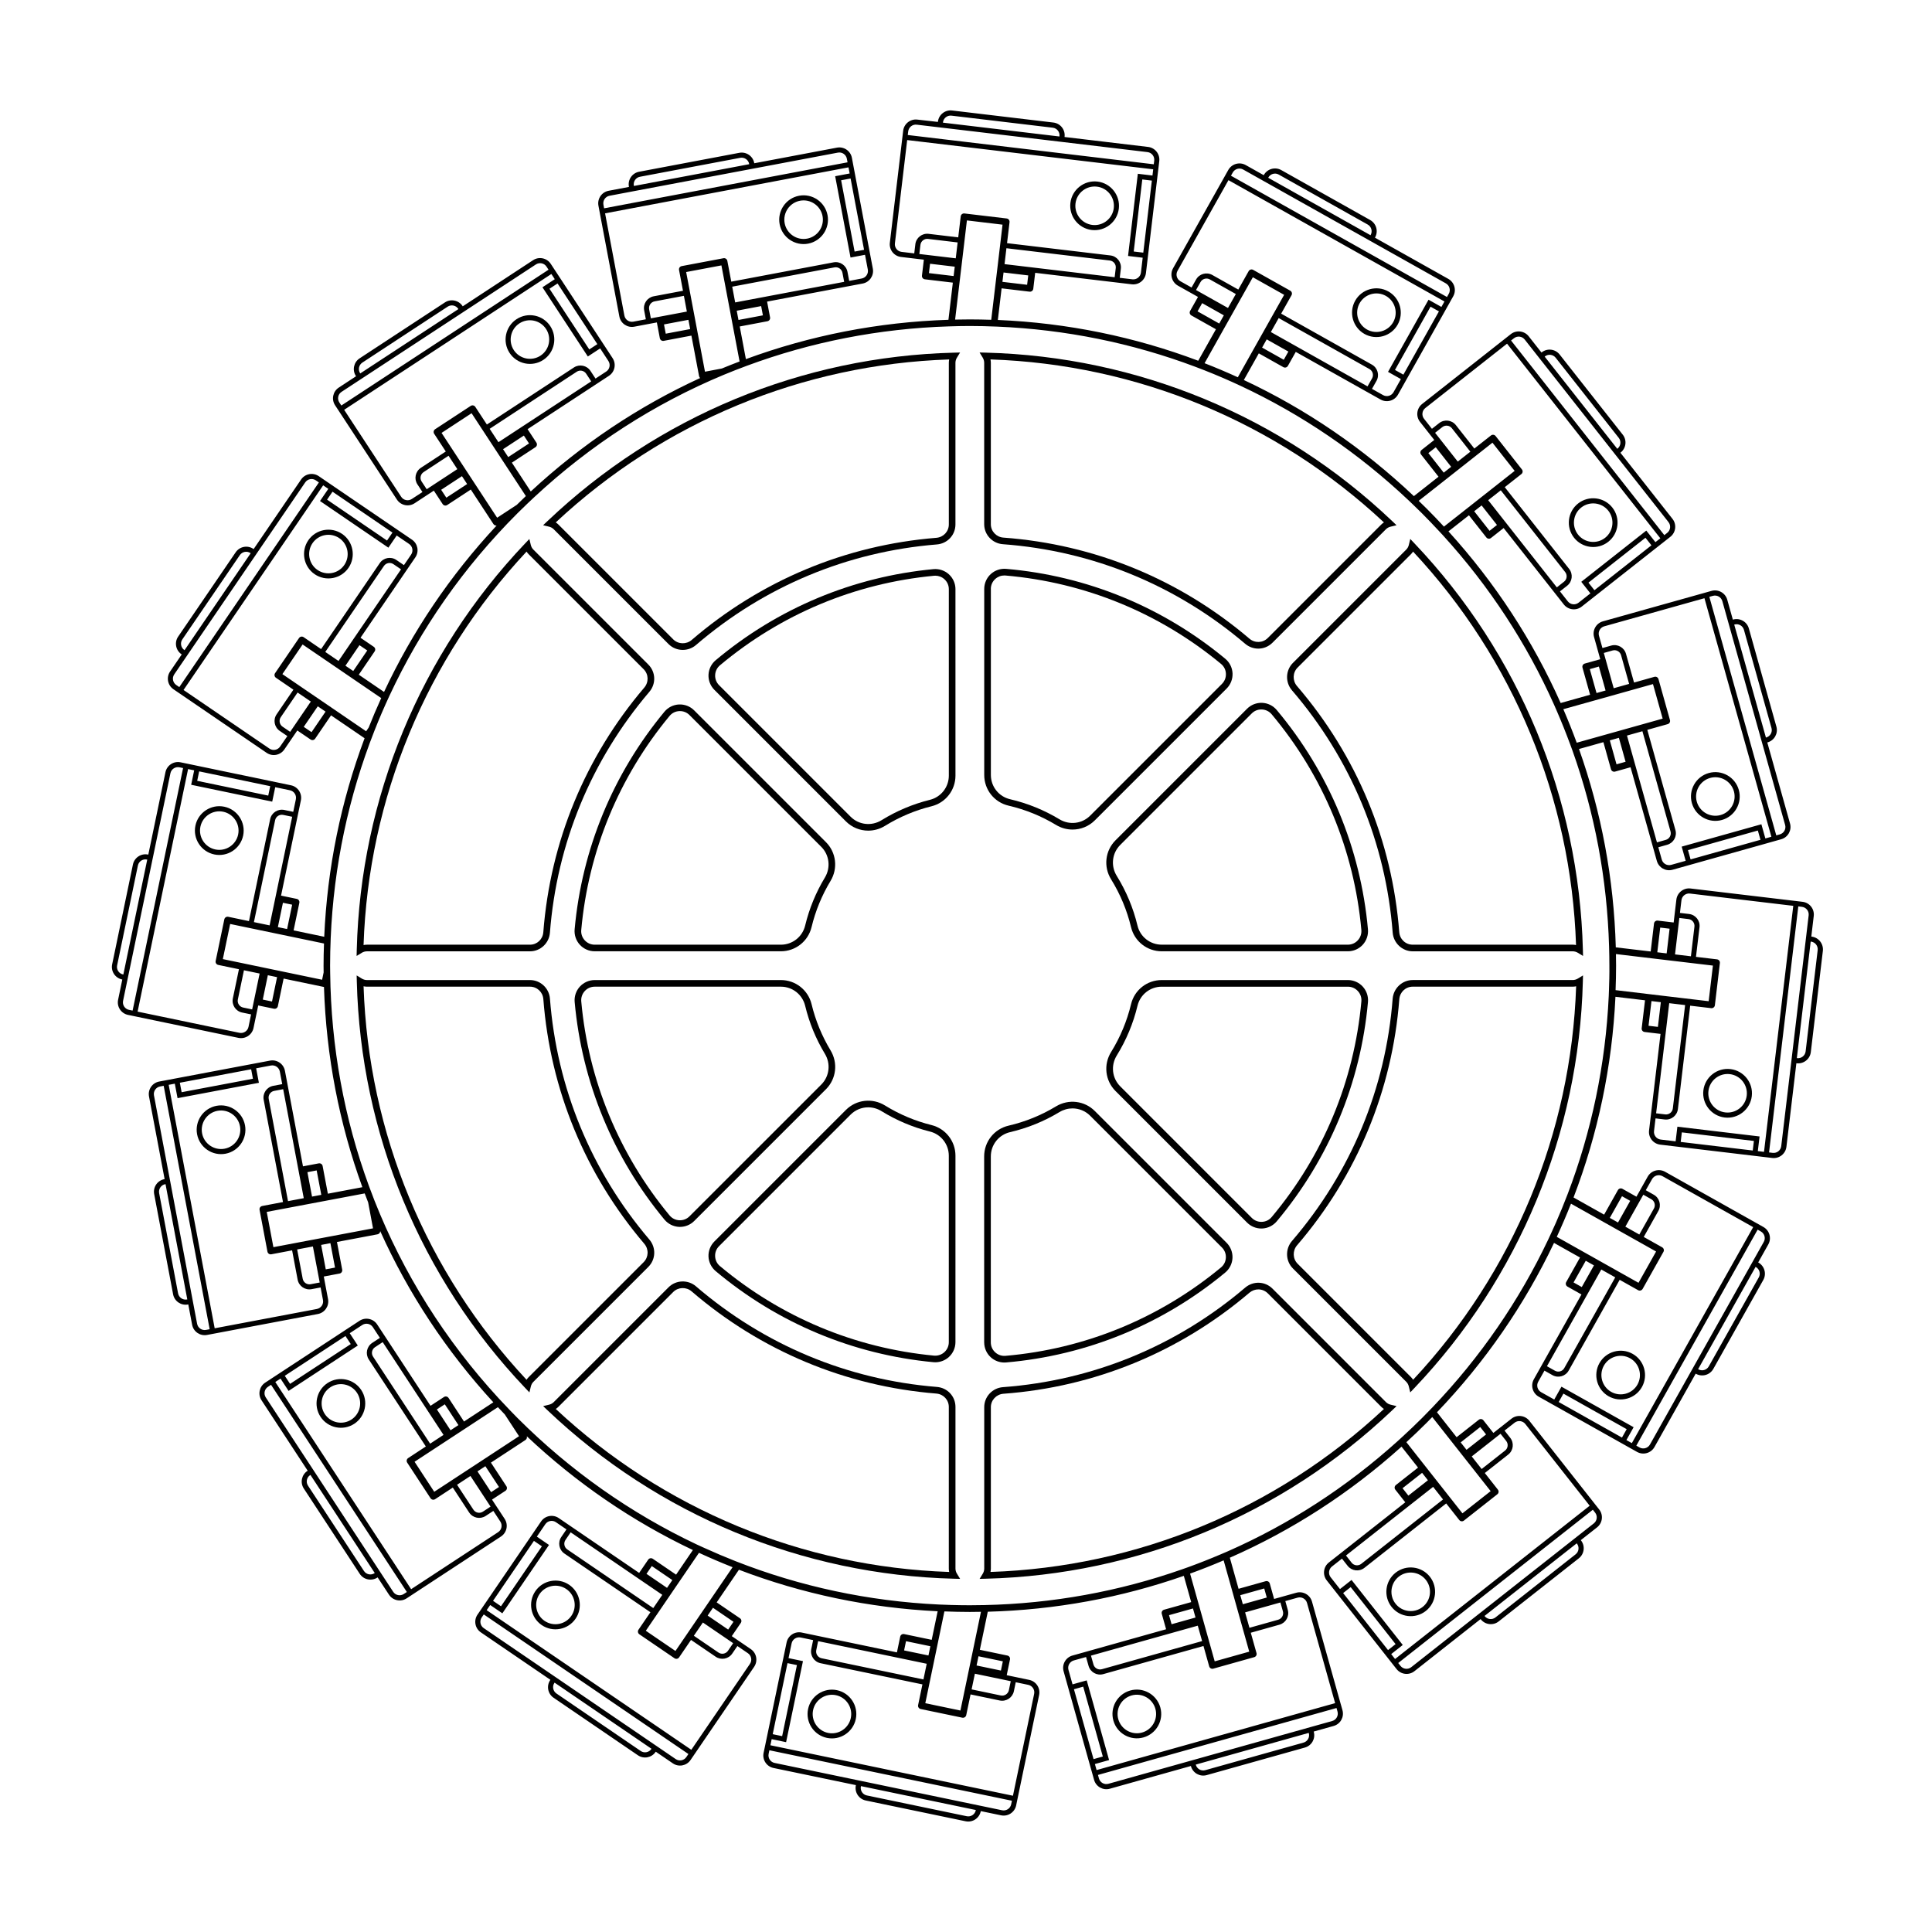
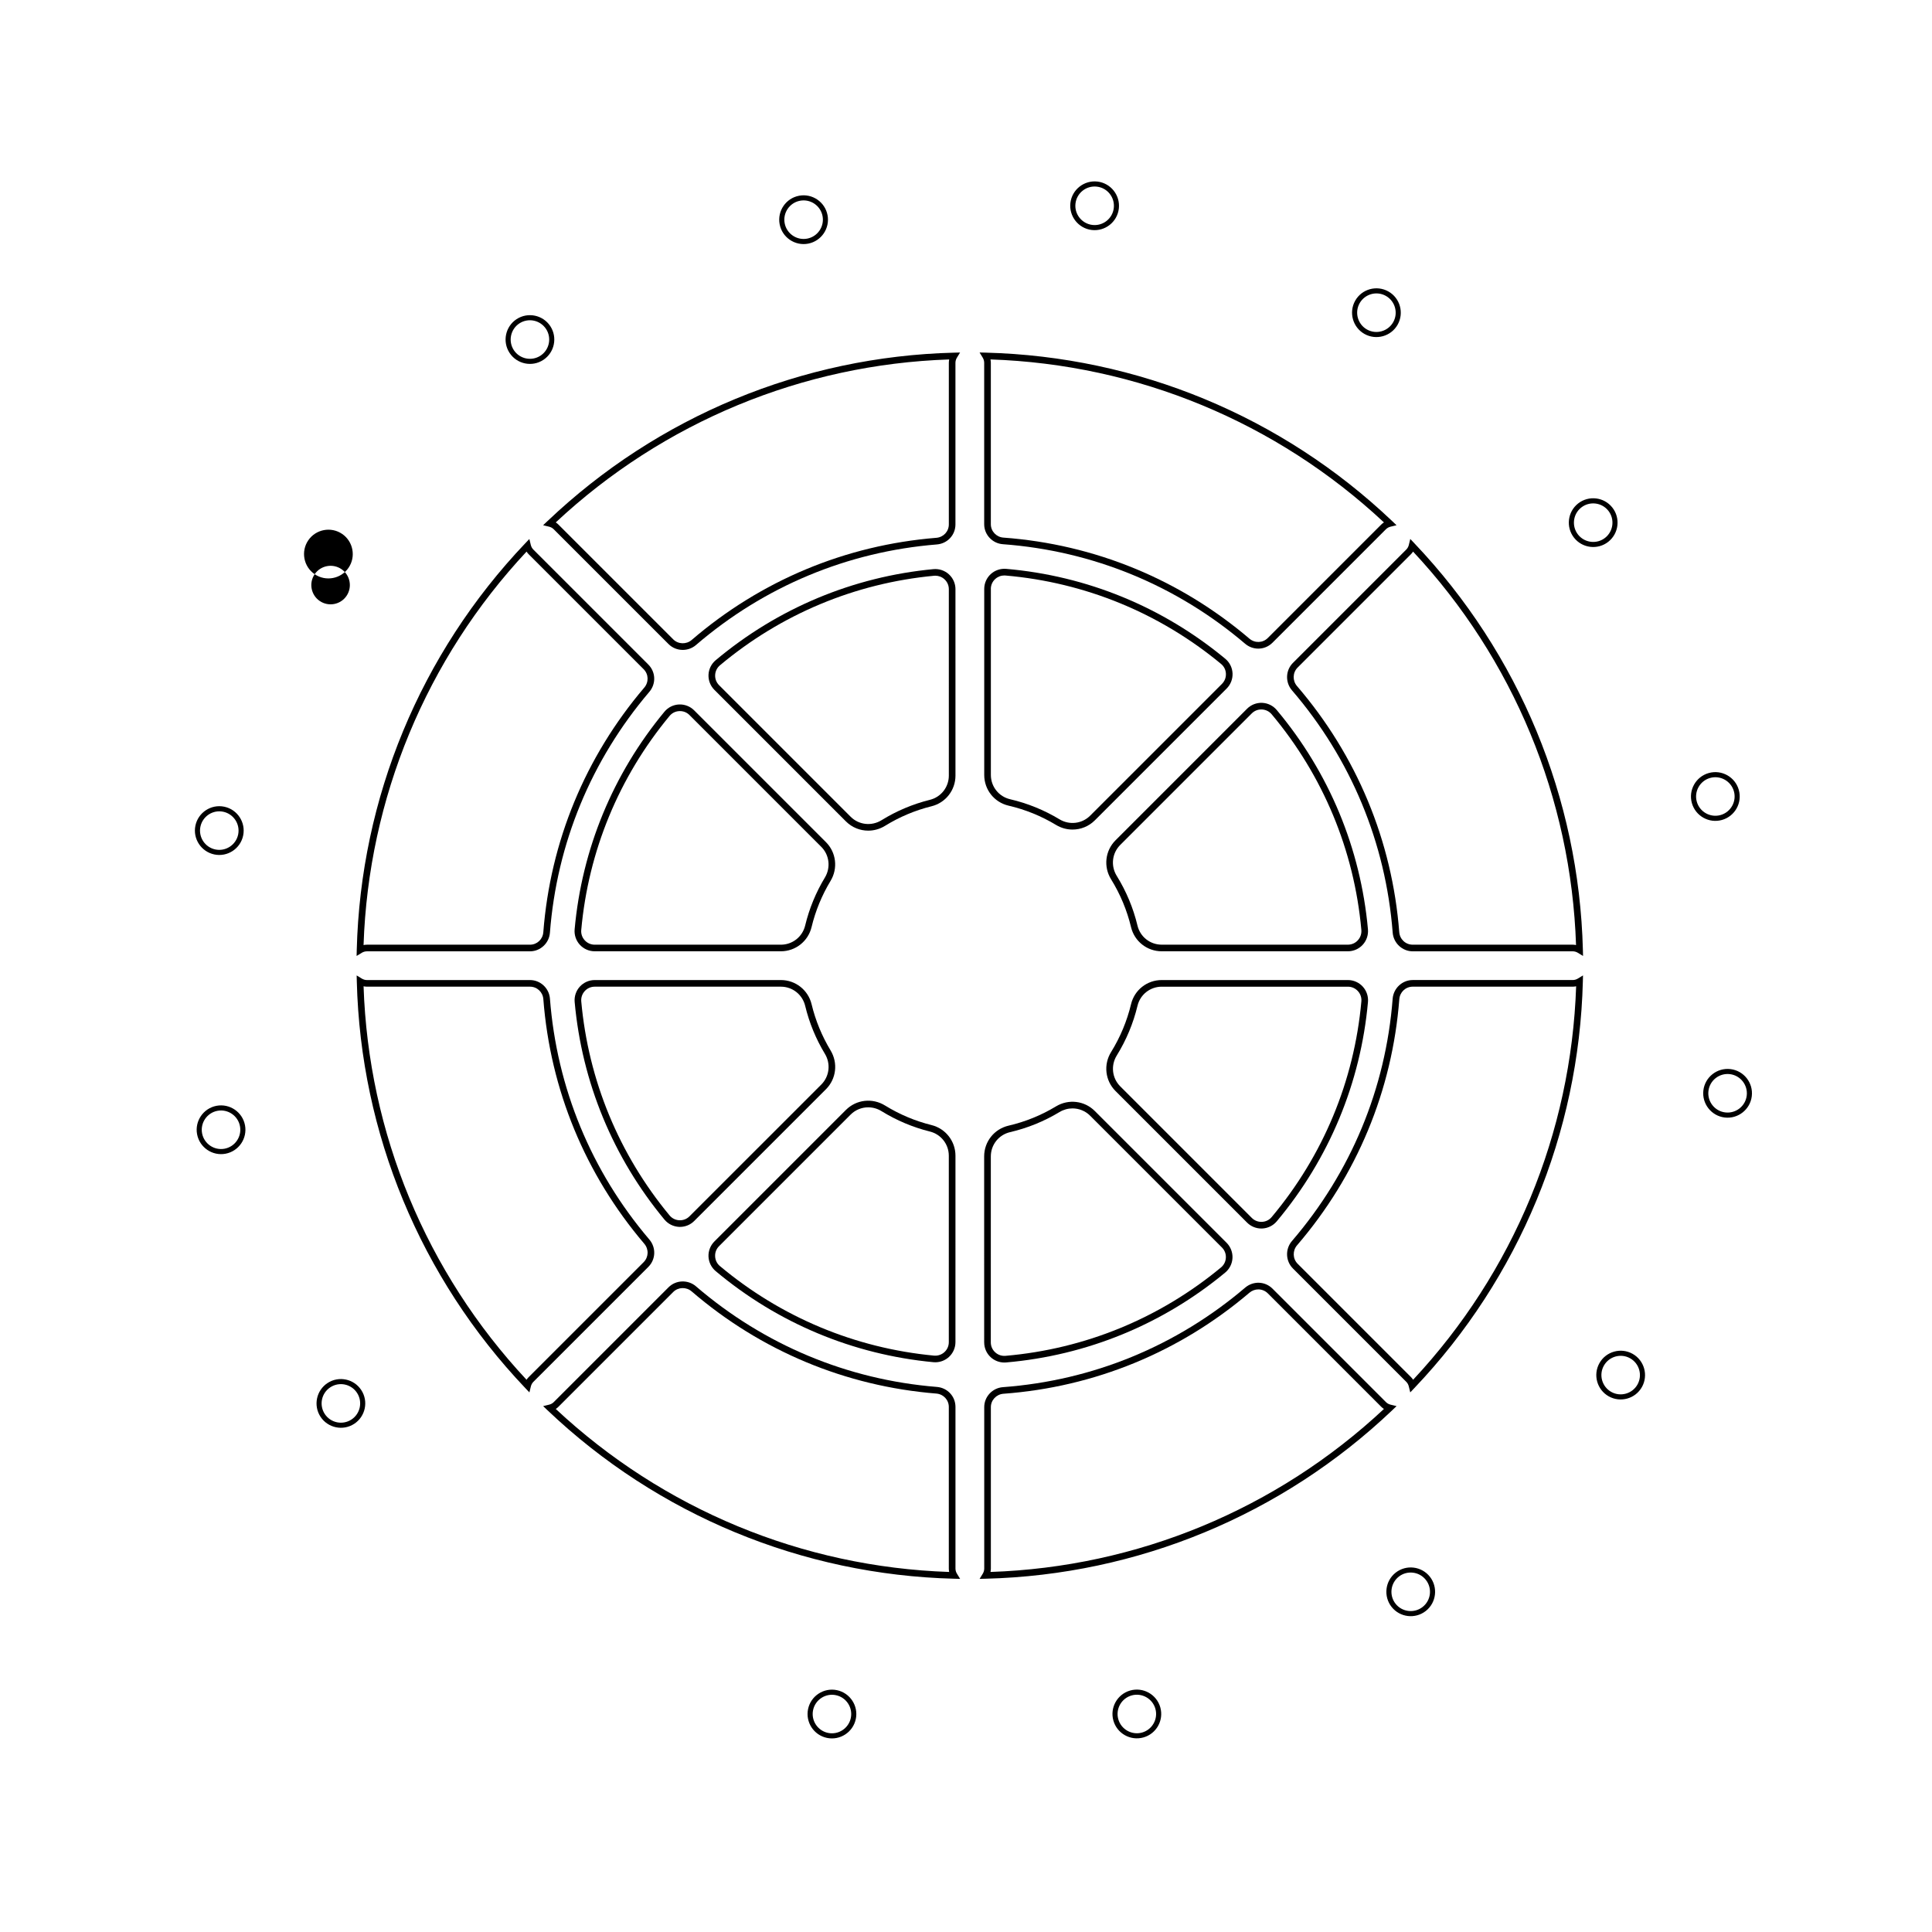
<svg xmlns="http://www.w3.org/2000/svg" fill="#000000" width="800px" height="800px" version="1.1" viewBox="144 144 512 512">
  <g>
    <path d="m433.32 204.95c3.535 0.418 6.758-2.117 7.18-5.652 0.418-3.535-2.117-6.758-5.652-7.18-3.535-0.418-6.758 2.117-7.18 5.652-0.418 3.535 2.117 6.754 5.652 7.18zm-4.305-7.019c0.332-2.797 2.875-4.801 5.68-4.469 2.801 0.332 4.801 2.875 4.469 5.68-0.332 2.797-2.875 4.801-5.68 4.469-2.797-0.34-4.805-2.883-4.469-5.68z" />
    <path d="m365.79 591.91c-3.488-0.727-6.918 1.523-7.644 5.008-0.727 3.488 1.523 6.918 5.008 7.644 3.488 0.727 6.918-1.523 7.644-5.008 0.727-3.488-1.52-6.914-5.008-7.644zm3.684 7.367c-0.574 2.754-3.285 4.535-6.039 3.961-2.754-0.574-4.535-3.285-3.961-6.039 0.574-2.754 3.285-4.535 6.039-3.961 2.758 0.57 4.535 3.281 3.961 6.039z" />
    <path d="m570.21 287.58c2.797-2.203 3.281-6.273 1.078-9.074-2.203-2.797-6.273-3.281-9.074-1.078-2.797 2.203-3.281 6.273-1.078 9.074 2.207 2.801 6.277 3.285 9.074 1.078zm-7.16-9.082c2.211-1.742 5.43-1.359 7.176 0.852 1.742 2.211 1.359 5.43-0.852 7.176-2.211 1.742-5.43 1.359-7.176-0.852-1.742-2.219-1.359-5.438 0.852-7.176z" />
    <path d="m230.8 510.52c-2.977 1.953-3.812 5.965-1.859 8.941 1.953 2.977 5.965 3.812 8.941 1.859 2.977-1.953 3.812-5.965 1.859-8.941-1.949-2.977-5.965-3.816-8.941-1.859zm6.34 9.672c-2.359 1.547-5.527 0.883-7.074-1.473-1.547-2.359-0.887-5.527 1.473-7.074 2.359-1.547 5.527-0.883 7.074 1.473 1.543 2.359 0.883 5.527-1.473 7.074z" />
    <path d="m602.59 427.32c-3.535-0.418-6.758 2.117-7.18 5.652-0.418 3.535 2.117 6.758 5.652 7.18 3.535 0.418 6.758-2.117 7.18-5.652 0.426-3.539-2.113-6.762-5.652-7.18zm4.312 7.016c-0.332 2.797-2.875 4.801-5.68 4.469-2.797-0.332-4.801-2.875-4.469-5.68 0.332-2.797 2.875-4.801 5.68-4.469 2.797 0.34 4.801 2.883 4.469 5.68z" />
    <path d="m208.44 365.43c0.727-3.488-1.523-6.918-5.008-7.644-3.488-0.727-6.918 1.523-7.644 5.008-0.727 3.488 1.523 6.918 5.008 7.644 3.488 0.73 6.918-1.516 7.644-5.008zm-11.328-2.352c0.574-2.754 3.285-4.535 6.039-3.961s4.535 3.285 3.961 6.039-3.285 4.535-6.039 3.961c-2.762-0.574-4.535-3.281-3.961-6.039z" />
    <path d="m513.86 560.77c-2.797 2.203-3.281 6.273-1.078 9.074 2.203 2.797 6.273 3.281 9.074 1.078 2.797-2.203 3.281-6.273 1.078-9.074-2.207-2.797-6.277-3.277-9.074-1.078zm7.152 9.09c-2.211 1.742-5.43 1.359-7.176-0.852-1.742-2.211-1.359-5.43 0.852-7.176 2.211-1.742 5.43-1.359 7.176 0.852 1.75 2.215 1.367 5.434-0.852 7.176z" />
    <path d="m287.98 239.38c2.977-1.953 3.812-5.965 1.859-8.941-1.953-2.977-5.965-3.812-8.941-1.859-2.977 1.953-3.812 5.965-1.859 8.941 1.949 2.981 5.965 3.816 8.941 1.859zm-6.344-9.672c2.359-1.547 5.527-0.883 7.074 1.473 1.543 2.359 0.883 5.527-1.473 7.074-2.359 1.547-5.527 0.883-7.074-1.473-1.539-2.359-0.879-5.531 1.473-7.074z" />
    <path d="m505.6 232.5c3.102 1.742 7.055 0.641 8.797-2.469 1.742-3.109 0.641-7.055-2.469-8.797-3.109-1.742-7.055-0.641-8.797 2.469-1.742 3.106-0.633 7.051 2.469 8.797zm-1.289-8.137c1.379-2.453 4.5-3.332 6.957-1.949 2.453 1.379 3.332 4.5 1.949 6.957-1.379 2.453-4.5 3.332-6.957 1.949-2.453-1.379-3.324-4.504-1.949-6.957z" />
-     <path d="m294.84 563.99c-2.941-2.004-6.969-1.246-8.977 1.699-2.004 2.941-1.246 6.969 1.699 8.977 2.941 2.004 6.969 1.246 8.977-1.699 2.004-2.941 1.242-6.965-1.699-8.977zm0.578 8.219c-1.586 2.328-4.769 2.926-7.098 1.34-2.328-1.586-2.926-4.769-1.34-7.098 1.586-2.328 4.769-2.926 7.098-1.34s2.926 4.769 1.34 7.098z" />
    <path d="m600.33 361.3c3.43-0.961 5.438-4.535 4.473-7.965-0.961-3.43-4.535-5.438-7.965-4.473-3.43 0.961-5.438 4.535-4.473 7.965 0.961 3.426 4.539 5.438 7.965 4.473zm-3.125-11.137c2.711-0.762 5.535 0.828 6.297 3.535 0.762 2.711-0.828 5.535-3.535 6.297-2.711 0.762-5.535-0.828-6.297-3.535-0.762-2.711 0.828-5.539 3.535-6.297z" />
    <path d="m201.38 437.05c-3.5 0.66-5.809 4.047-5.148 7.547s4.047 5.809 7.547 5.148c3.5-0.66 5.809-4.047 5.148-7.547-0.664-3.5-4.051-5.805-7.547-5.148zm2.144 11.367c-2.766 0.523-5.445-1.305-5.969-4.07-0.523-2.766 1.305-5.445 4.07-5.969s5.445 1.305 5.969 4.07c0.523 2.769-1.305 5.449-4.07 5.969z" />
    <path d="m576.66 502.78c-3.102-1.742-7.055-0.641-8.797 2.469-1.742 3.102-0.641 7.055 2.469 8.797 3.109 1.742 7.055 0.641 8.797-2.469 1.742-3.106 0.633-7.055-2.469-8.797zm1.289 8.137c-1.379 2.453-4.5 3.332-6.957 1.949-2.453-1.379-3.332-4.5-1.949-6.957 1.379-2.453 4.5-3.332 6.957-1.949 2.453 1.379 3.324 4.496 1.949 6.957z" />
-     <path d="m227.39 296.17c2.941 2.004 6.969 1.246 8.977-1.699 2.004-2.941 1.246-6.969-1.699-8.977-2.941-2.004-6.969-1.246-8.977 1.699-2.004 2.941-1.242 6.973 1.699 8.977zm-0.578-8.215c1.586-2.328 4.769-2.926 7.098-1.34 2.328 1.586 2.926 4.769 1.34 7.098-1.586 2.328-4.769 2.926-7.098 1.34-2.328-1.586-2.926-4.769-1.34-7.098z" />
+     <path d="m227.39 296.17c2.941 2.004 6.969 1.246 8.977-1.699 2.004-2.941 1.246-6.969-1.699-8.977-2.941-2.004-6.969-1.246-8.977 1.699-2.004 2.941-1.242 6.973 1.699 8.977zc1.586-2.328 4.769-2.926 7.098-1.34 2.328 1.586 2.926 4.769 1.34 7.098-1.586 2.328-4.769 2.926-7.098 1.34-2.328-1.586-2.926-4.769-1.34-7.098z" />
    <path d="m443.53 592c-3.43 0.961-5.438 4.535-4.473 7.965 0.961 3.43 4.535 5.438 7.965 4.473 3.43-0.961 5.438-4.535 4.473-7.965-0.961-3.43-4.539-5.434-7.965-4.473zm3.125 11.141c-2.711 0.762-5.535-0.828-6.297-3.535-0.762-2.711 0.828-5.535 3.535-6.297 2.711-0.762 5.535 0.828 6.297 3.535 0.762 2.711-0.824 5.535-3.535 6.297z" />
    <path d="m358.16 208.57c3.5-0.66 5.809-4.047 5.148-7.547-0.66-3.5-4.047-5.809-7.547-5.148s-5.809 4.047-5.148 7.547c0.66 3.496 4.047 5.809 7.547 5.148zm-2.144-11.371c2.766-0.523 5.445 1.305 5.969 4.07 0.523 2.766-1.305 5.445-4.07 5.969-2.766 0.523-5.445-1.305-5.969-4.07-0.523-2.769 1.297-5.445 4.07-5.969z" />
    <path d="m241.25 396.11h43.211c2.746 0 5.062-2.16 5.273-4.922 1.824-23.66 10.934-45.73 26.34-63.832 1.832-2.152 1.719-5.269-0.266-7.25l-30.465-30.465c-0.332-0.332-0.562-0.75-0.68-1.238l-0.379-1.566-1.113 1.168c-27.762 29.215-43.605 67.477-44.629 107.72l-0.039 1.613 1.375-0.84c0.422-0.254 0.895-0.387 1.371-0.387zm42.293-105.93c0.16 0.25 0.352 0.488 0.562 0.699l30.465 30.465c1.328 1.328 1.402 3.422 0.172 4.871-15.652 18.383-24.902 40.805-26.758 64.836-0.145 1.879-1.664 3.301-3.527 3.301h-43.207c-0.301 0-0.605 0.031-0.902 0.098 1.305-38.891 16.598-75.816 43.195-104.27z" />
    <path d="m289.1 282.08-1.168 1.113 1.566 0.379c0.488 0.117 0.906 0.348 1.238 0.68l30.434 30.434c1.027 1.027 2.394 1.547 3.762 1.547 1.25 0 2.5-0.43 3.508-1.293 18.07-15.527 40.145-24.746 63.836-26.656 2.805-0.227 4.926-2.504 4.926-5.301v-42.828c0-0.473 0.137-0.945 0.387-1.359l0.84-1.375-1.613 0.039c-40.242 1.016-78.5 16.863-107.71 44.621zm106.35-41.93v42.828c0 1.867-1.422 3.394-3.309 3.547-24.066 1.941-46.488 11.305-64.84 27.074-1.426 1.223-3.566 1.152-4.883-0.156l-30.434-30.434c-0.211-0.211-0.449-0.402-0.707-0.562 28.457-26.59 65.379-41.891 104.27-43.191-0.066 0.293-0.098 0.594-0.098 0.895z" />
    <path d="m397.21 559.68v-42.828c0-2.797-2.117-5.074-4.926-5.301-23.695-1.91-45.766-11.129-63.836-26.656-2.117-1.82-5.309-1.715-7.269 0.246l-30.434 30.434c-0.332 0.332-0.75 0.562-1.238 0.68l-1.566 0.379 1.168 1.113c29.215 27.762 67.477 43.605 107.72 44.629l1.613 0.039-0.84-1.375c-0.258-0.41-0.391-0.883-0.391-1.359zm-105.93-42.293c0.25-0.16 0.488-0.352 0.699-0.562l30.434-30.434c1.316-1.316 3.457-1.387 4.883-0.156 18.355 15.773 40.773 25.137 64.84 27.074 1.883 0.152 3.309 1.676 3.309 3.547v42.828c0 0.301 0.031 0.605 0.098 0.902-38.883-1.309-75.809-16.605-104.26-43.199z" />
    <path d="m397.21 300.14c0-1.496-0.637-2.934-1.742-3.941-1.113-1.012-2.609-1.512-4.106-1.371-21.301 2.012-41.25 10.359-57.695 24.133-1.145 0.957-1.84 2.363-1.906 3.856-0.066 1.492 0.504 2.953 1.559 4.004l34.859 34.859c1.613 1.613 3.742 2.449 5.906 2.449 1.527 0 3.074-0.418 4.457-1.273 3.824-2.363 7.969-4.109 12.324-5.188 3.738-0.926 6.344-4.266 6.344-8.121l-0.004-49.406zm-1.758 49.406c0 3.043-2.062 5.684-5.012 6.414-4.527 1.125-8.848 2.941-12.82 5.402-2.648 1.637-6.016 1.258-8.195-0.922l-34.859-34.859c-0.715-0.719-1.09-1.672-1.043-2.684 0.047-1.012 0.5-1.934 1.273-2.586 16.172-13.547 35.785-21.754 56.734-23.73 0.109-0.012 0.227-0.016 0.336-0.016 0.891 0 1.758 0.332 2.418 0.938 0.754 0.684 1.168 1.621 1.168 2.641z" />
    <path d="m323.94 330.69c-1.496 0.07-2.902 0.77-3.859 1.926-13.645 16.469-21.871 36.406-23.797 57.66-0.137 1.496 0.367 2.988 1.375 4.09 1.008 1.102 2.445 1.734 3.934 1.734h49.344c3.879 0 7.227-2.641 8.137-6.418 1.039-4.309 2.731-8.422 5.027-12.227 2.012-3.324 1.508-7.559-1.219-10.281l-34.926-34.926c-1.051-1.059-2.519-1.621-4.016-1.559zm38.668 45.863c-2.394 3.961-4.152 8.242-5.234 12.727-0.719 2.988-3.367 5.074-6.43 5.074h-49.344c-1.012 0-1.949-0.414-2.637-1.164-0.691-0.754-1.02-1.727-0.926-2.75 1.891-20.902 9.98-40.508 23.398-56.699 0.648-0.785 1.566-1.246 2.586-1.289 0.059-0.004 0.117-0.004 0.176-0.004 0.953 0 1.844 0.367 2.523 1.047l34.926 34.926c2.156 2.152 2.547 5.5 0.961 8.133z" />
    <path d="m364.11 422.37c-2.297-3.809-3.988-7.918-5.027-12.227-0.91-3.777-4.258-6.418-8.137-6.418h-49.344c-1.492 0-2.926 0.637-3.934 1.734-1.012 1.109-1.512 2.602-1.375 4.09 1.926 21.254 10.152 41.195 23.797 57.66 0.957 1.152 2.363 1.855 3.859 1.926 0.082 0.004 0.168 0.004 0.246 0.004 1.41 0 2.777-0.559 3.773-1.562l34.926-34.926c2.727-2.727 3.227-6.953 1.215-10.281zm-37.387 43.969c-0.719 0.719-1.676 1.09-2.699 1.043-1.02-0.047-1.934-0.504-2.586-1.289-13.418-16.191-21.504-35.801-23.398-56.699-0.09-1.02 0.238-1.996 0.926-2.75 0.684-0.75 1.621-1.164 2.637-1.164h49.344c3.062 0 5.707 2.086 6.43 5.074 1.078 4.484 2.84 8.766 5.234 12.727 1.594 2.637 1.195 5.981-0.957 8.133z" />
    <path d="m404.82 240.15v42.785c0 2.762 2.172 5.082 4.949 5.285 23.797 1.758 45.996 10.879 64.195 26.371 1.023 0.871 2.262 1.301 3.496 1.301 1.359 0 2.715-0.523 3.758-1.566l30.074-30.074c0.332-0.332 0.75-0.562 1.238-0.68l1.566-0.379-1.168-1.113c-29.215-27.762-67.477-43.605-107.72-44.629l-1.613-0.039 0.84 1.375c0.246 0.418 0.383 0.887 0.383 1.363zm105.93 42.293c-0.25 0.16-0.488 0.352-0.699 0.562l-30.074 30.074c-1.328 1.328-3.422 1.402-4.867 0.172-18.484-15.738-41.035-25-65.207-26.781-1.863-0.137-3.32-1.688-3.32-3.531v-42.785c0-0.301-0.031-0.605-0.098-0.902 38.887 1.305 75.816 16.598 104.27 43.191z" />
    <path d="m333.66 480.86c16.445 13.777 36.395 22.121 57.695 24.133 0.168 0.016 0.332 0.023 0.5 0.023 1.324 0 2.613-0.492 3.606-1.391 1.109-1.008 1.742-2.445 1.742-3.941l0.004-49.406c0-3.856-2.609-7.188-6.344-8.121-4.352-1.082-8.5-2.828-12.324-5.188-3.344-2.066-7.602-1.586-10.363 1.176l-34.859 34.859c-1.055 1.055-1.621 2.516-1.559 4.004 0.066 1.488 0.762 2.894 1.902 3.852zm0.898-6.613 34.859-34.859c1.273-1.273 2.957-1.934 4.66-1.934 1.211 0 2.434 0.332 3.535 1.012 3.981 2.457 8.293 4.277 12.82 5.402 2.953 0.734 5.012 3.371 5.012 6.414v49.41c0 1.02-0.414 1.953-1.168 2.641-0.746 0.68-1.754 1.012-2.754 0.922-20.945-1.98-40.562-10.188-56.734-23.73-0.777-0.648-1.23-1.57-1.273-2.586-0.047-1.02 0.324-1.977 1.043-2.691z" />
    <path d="m316.08 472.48c-15.406-18.102-24.516-40.172-26.34-63.832-0.211-2.762-2.527-4.922-5.273-4.922h-43.215c-0.473 0-0.945-0.137-1.359-0.387l-1.375-0.84 0.039 1.613c1.02 40.25 16.867 78.504 44.629 107.72l1.113 1.168 0.379-1.566c0.117-0.488 0.348-0.902 0.68-1.238l30.465-30.465c1.977-1.98 2.086-5.098 0.258-7.25zm-1.512 6.012-30.465 30.461c-0.211 0.211-0.402 0.449-0.562 0.699-26.59-28.457-41.891-65.379-43.191-104.27 0.297 0.059 0.598 0.098 0.902 0.098h43.211c1.863 0 3.379 1.422 3.527 3.301 1.855 24.031 11.105 46.453 26.758 64.836 1.227 1.453 1.152 3.543-0.18 4.875z" />
    <path d="m404.82 499.75c0 1.484 0.629 2.922 1.727 3.926 0.988 0.906 2.289 1.406 3.621 1.406 0.152 0 0.309-0.004 0.457-0.02 21.41-1.855 41.492-10.09 58.07-23.824 1.152-0.957 1.855-2.363 1.926-3.859 0.07-1.496-0.5-2.961-1.559-4.027l-34.93-34.926c-2.731-2.731-6.953-3.234-10.273-1.23-3.91 2.363-8.141 4.086-12.574 5.113-3.812 0.887-6.473 4.238-6.473 8.152l0.004 49.289zm1.758-49.285c0-3.09 2.106-5.738 5.113-6.438 4.613-1.074 9.02-2.863 13.082-5.32 1.074-0.648 2.266-0.969 3.449-0.969 1.707 0 3.394 0.66 4.672 1.934l34.93 34.926c0.719 0.719 1.094 1.676 1.043 2.699-0.047 1.02-0.504 1.934-1.289 2.586-16.305 13.504-36.047 21.602-57.102 23.426-1.02 0.086-1.988-0.242-2.742-0.934-0.746-0.684-1.16-1.617-1.16-2.629z" />
    <path d="m478.27 469.57c0.074 0 0.156 0 0.23-0.004 1.492-0.066 2.898-0.762 3.856-1.906 13.871-16.555 22.223-36.648 24.168-58.105 0.137-1.496-0.367-2.988-1.379-4.098-1.008-1.102-2.445-1.734-3.934-1.734h-49.34c-3.883 0-7.231 2.629-8.133 6.398-1.078 4.481-2.856 8.742-5.285 12.672-2.066 3.336-1.582 7.594 1.18 10.352l34.859 34.859c1 1.004 2.367 1.566 3.777 1.566zm-38.32-45.848c2.527-4.086 4.379-8.523 5.5-13.184 0.715-2.973 3.356-5.055 6.422-5.055h49.34c1.012 0 1.949 0.414 2.637 1.164 0.691 0.754 1.02 1.734 0.926 2.75-1.91 21.098-10.125 40.855-23.766 57.133-0.648 0.781-1.57 1.234-2.586 1.273-1.012 0.047-1.969-0.328-2.684-1.043l-34.859-34.859c-2.18-2.176-2.562-5.539-0.93-8.18z" />
    <path d="m511.3 515.58-30.074-30.074c-1.984-1.98-5.098-2.098-7.25-0.266-18.203 15.492-40.402 24.609-64.195 26.371-2.777 0.207-4.949 2.527-4.949 5.285v42.785c0 0.473-0.137 0.945-0.387 1.359l-0.84 1.375 1.613-0.039c40.25-1.02 78.504-16.867 107.72-44.629l1.168-1.113-1.566-0.379c-0.488-0.113-0.906-0.34-1.238-0.676zm-104.81 45.004c0.059-0.297 0.098-0.598 0.098-0.902v-42.785c0-1.844 1.461-3.394 3.32-3.535 24.172-1.785 46.719-11.047 65.207-26.781 0.691-0.586 1.527-0.875 2.352-0.875 0.91 0 1.82 0.352 2.516 1.047l30.074 30.074c0.211 0.211 0.449 0.402 0.699 0.562-28.453 26.594-65.383 41.891-104.27 43.195z" />
    <path d="m518.85 288-1.113-1.168-0.379 1.566c-0.117 0.488-0.348 0.902-0.68 1.238l-30.043 30.043c-1.961 1.961-2.07 5.152-0.246 7.269 15.613 18.168 24.844 40.371 26.688 64.207 0.215 2.777 2.551 4.953 5.309 4.953h42.402c0.473 0 0.945 0.137 1.359 0.387l1.375 0.84-0.039-1.613c-1.027-40.25-16.879-78.504-44.633-107.72zm41.926 106.35h-42.402c-1.879 0-3.41-1.43-3.559-3.332-1.875-24.207-11.246-46.758-27.105-65.215-1.223-1.426-1.152-3.566 0.16-4.883l30.043-30.043c0.211-0.211 0.402-0.449 0.562-0.699 26.59 28.457 41.891 65.379 43.191 104.27-0.285-0.066-0.586-0.098-0.891-0.098z" />
    <path d="m560.78 403.72h-42.402c-2.762 0-5.094 2.176-5.309 4.953-1.844 23.836-11.074 46.031-26.688 64.207-1.82 2.117-1.707 5.309 0.246 7.269l30.043 30.043c0.332 0.332 0.562 0.75 0.68 1.238l0.379 1.566 1.113-1.168c27.762-29.215 43.605-67.477 44.629-107.72l0.039-1.613-1.375 0.84c-0.406 0.25-0.875 0.383-1.355 0.383zm-42.289 105.93c-0.16-0.25-0.352-0.488-0.562-0.699l-30.043-30.043c-1.316-1.316-1.379-3.457-0.16-4.883 15.859-18.453 25.23-41.004 27.105-65.215 0.145-1.898 1.676-3.332 3.559-3.332h42.402c0.301 0 0.605-0.031 0.902-0.098-1.316 38.891-16.609 75.816-43.203 104.27z" />
    <path d="m506.52 390.27c-1.945-21.457-10.297-41.551-24.168-58.105-0.957-1.145-2.363-1.84-3.856-1.906-1.5-0.059-2.953 0.504-4.004 1.559l-34.859 34.859c-2.762 2.762-3.246 7.019-1.18 10.352 2.43 3.926 4.207 8.191 5.285 12.672 0.906 3.769 4.254 6.398 8.133 6.398h49.34c1.492 0 2.926-0.629 3.934-1.734 1.012-1.105 1.512-2.598 1.375-4.094zm-2.676 2.914c-0.684 0.75-1.621 1.164-2.637 1.164h-49.34c-3.066 0-5.707-2.074-6.422-5.055-1.117-4.66-2.973-9.098-5.5-13.184-1.633-2.641-1.254-6.004 0.926-8.188l34.859-34.859c0.68-0.68 1.57-1.047 2.523-1.047 0.055 0 0.109 0 0.168 0.004 1.012 0.047 1.934 0.5 2.586 1.273 13.637 16.277 21.855 36.031 23.766 57.133 0.09 1.023-0.238 2-0.93 2.758z" />
    <path d="m411.3 357.51c4.434 1.031 8.664 2.75 12.574 5.113 1.355 0.82 2.867 1.219 4.363 1.219 2.16 0 4.297-0.836 5.91-2.449l34.93-34.93c1.059-1.059 1.629-2.523 1.559-4.027-0.07-1.496-0.77-2.902-1.926-3.859-16.582-13.734-36.656-21.973-58.07-23.824-1.492-0.125-2.984 0.379-4.082 1.387s-1.727 2.438-1.727 3.926v49.281c-0.008 3.926 2.652 7.277 6.469 8.164zm-4.719-57.434c0-1.012 0.414-1.945 1.16-2.629 0.672-0.613 1.523-0.945 2.422-0.945 0.105 0 0.211 0.004 0.324 0.016 21.055 1.824 40.797 9.926 57.102 23.426 0.785 0.648 1.246 1.566 1.289 2.586 0.047 1.02-0.324 1.977-1.043 2.699l-34.93 34.93c-2.156 2.156-5.496 2.555-8.121 0.969-4.07-2.457-8.473-4.246-13.082-5.32-3.012-0.699-5.113-3.352-5.113-6.438v-49.293z" />
-     <path d="m624.09 392.2-0.074-0.012 0.645-5.445c0.223-1.848-1.109-3.535-2.957-3.754l-0.973-0.117-1.344-0.16-27.379-3.254c-1.848-0.223-3.535 1.109-3.754 2.957l-0.398 3.356-0.16 1.344-0.16 1.355-4.227-0.504c-0.484-0.055-0.918 0.289-0.977 0.77l-0.883 7.418-9.246-1.098c-0.504-18.168-3.82-35.855-9.75-52.562l6.465-1.812 2.016 7.188c0.133 0.469 0.613 0.742 1.082 0.609l4.098-1.148 5.688 20.262 0.367 1.301 0.91 3.254c0.504 1.793 2.371 2.848 4.168 2.344l3.836-1.074 1.301-0.367 18.516-5.195 1.301-0.367 1.594-0.449 1.301-0.367 0.941-0.262c1.793-0.504 2.848-2.371 2.344-4.168l-6.027-21.484 0.07-0.02c1.793-0.504 2.848-2.371 2.344-4.168l-7.305-26.035c-0.504-1.793-2.371-2.848-4.168-2.344l-0.07 0.02-1.48-5.281c-0.504-1.793-2.371-2.848-4.168-2.344l-0.941 0.262-1.301 0.367-26.547 7.445c-1.793 0.504-2.848 2.371-2.344 4.168l0.91 3.254 0.363 1.301 0.367 1.316-4.098 1.148c-0.469 0.133-0.742 0.613-0.609 1.082l2.016 7.188-7.801 2.188c-7.336-16.484-17.32-31.824-29.734-45.484l5.422-4.266 4.621 5.871c0.301 0.383 0.852 0.449 1.234 0.145l3.344-2.637 13.023 16.535 2.926 3.719c1.152 1.465 3.285 1.719 4.746 0.562l3.129-2.465 1.062-0.836 15.109-11.898 2.363-1.859 1.062-0.836 0.766-0.605c1.465-1.152 1.719-3.285 0.562-4.746l-13.805-17.527 0.059-0.047c1.465-1.152 1.719-3.285 0.562-4.746l-16.73-21.246c-1.152-1.465-3.285-1.719-4.746-0.562l-0.059 0.047-3.391-4.309c-1.152-1.465-3.285-1.719-4.746-0.562l-0.766 0.605-1.062 0.836-21.66 17.059c-1.465 1.152-1.719 3.285-0.562 4.746l2.926 3.719 0.848 1.074-3.344 2.637c-0.383 0.301-0.449 0.852-0.145 1.234l4.621 5.871-6.535 5.144c-13.477-12.762-28.672-23.094-45.062-30.773l3.969-7.062 6.508 3.656c0.422 0.238 0.957 0.086 1.199-0.336l2.086-3.707 18.348 10.309 1.18 0.66 2.949 1.656c1.629 0.91 3.688 0.332 4.606-1.289l1.949-3.473 0.66-1.18 9.422-16.766 0.66-1.18 0.812-1.441 0.66-1.18 0.48-0.852c0.91-1.629 0.332-3.688-1.289-4.606l-19.453-10.926 0.035-0.066c0.91-1.629 0.332-3.688-1.289-4.606l-23.578-13.246c-1.629-0.91-3.688-0.332-4.606 1.289l-0.035 0.066-4.781-2.684c-1.629-0.91-3.688-0.332-4.606 1.289l-0.48 0.852-0.66 1.18-13.504 24.035c-0.91 1.629-0.332 3.688 1.289 4.606l2.949 1.656 1.18 0.66 1.188 0.672-2.086 3.707c-0.238 0.422-0.086 0.957 0.336 1.199l6.508 3.656-4.691 8.348c-16.832-6.348-34.707-10.027-53.105-10.809l0.996-8.379 7.418 0.883c0.484 0.055 0.918-0.289 0.977-0.77l0.504-4.227 20.898 2.484 1.344 0.16 3.356 0.398c1.848 0.223 3.535-1.109 3.754-2.957l0.469-3.953 0.16-1.344 2.273-19.094 0.16-1.344 0.195-1.641 0.16-1.344 0.117-0.973c0.223-1.848-1.109-3.535-2.957-3.754l-22.152-2.637 0.012-0.074c0.223-1.848-1.109-3.535-2.957-3.754l-26.852-3.195c-1.848-0.223-3.535 1.109-3.754 2.957l-0.012 0.074-5.445-0.617c-1.848-0.223-3.535 1.109-3.754 2.957l-0.117 0.973-0.16 1.34-3.254 27.379c-0.223 1.848 1.109 3.535 2.957 3.754l3.356 0.398 1.344 0.16 1.355 0.16-0.504 4.227c-0.055 0.484 0.289 0.918 0.77 0.977l7.418 0.883-1.168 9.848c-18.586 0.598-36.652 4.152-53.676 10.422l-1.633-8.652 7.34-1.387c0.48-0.09 0.789-0.551 0.699-1.027l-0.789-4.18 20.68-3.906 1.328-0.25 3.32-0.629c1.832-0.348 3.039-2.117 2.695-3.949l-0.742-3.914-0.25-1.328-3.57-18.898-0.25-1.328-0.309-1.621-0.25-1.328-0.18-0.957c-0.348-1.832-2.117-3.039-3.949-2.695l-21.922 4.141-0.012-0.074c-0.348-1.832-2.117-3.039-3.949-2.695l-26.57 5.019c-1.832 0.348-3.039 2.117-2.695 3.949l0.016 0.074-5.394 1.02c-1.832 0.348-3.039 2.117-2.695 3.949l0.18 0.957 0.25 1.328 5.117 27.09c0.348 1.832 2.117 3.039 3.949 2.695l3.32-0.629 1.328-0.25 1.34-0.25 0.789 4.18c0.09 0.48 0.551 0.789 1.027 0.699l7.34-1.387 2.031 10.75c0.035 0.203 0.141 0.367 0.281 0.492-16.289 7.488-31.422 17.578-44.883 30.062l-5.008-7.637 6.246-4.098c0.406-0.266 0.52-0.812 0.25-1.219l-2.332-3.559 17.602-11.539 1.129-0.742 2.828-1.855c1.559-1.023 1.996-3.125 0.973-4.68l-2.18-3.332-0.742-1.129-10.543-16.082-0.742-1.129-0.906-1.379-0.742-1.129-0.535-0.816c-1.023-1.559-3.125-1.996-4.68-0.973l-18.648 12.234-0.039-0.066c-1.023-1.559-3.125-1.996-4.68-0.973l-22.617 14.828c-1.559 1.023-1.996 3.125-0.973 4.68l0.039 0.059-4.586 3.008c-1.559 1.023-1.996 3.125-0.973 4.68l0.535 0.816 0.742 1.129 15.113 23.055c1.023 1.559 3.125 1.996 4.68 0.973l2.828-1.855 1.129-0.742 1.145-0.75 2.332 3.559c0.266 0.406 0.812 0.52 1.219 0.25l6.246-4.098 6 9.152c0.191 0.289 0.52 0.43 0.84 0.387-12.332 13.238-22.348 28.102-29.836 44.098l-6.695-4.57 4.207-6.172c0.273-0.402 0.172-0.945-0.23-1.219l-3.516-2.398 11.859-17.387 0.762-1.117 1.906-2.793c1.055-1.543 0.656-3.648-0.887-4.695l-3.289-2.242-1.117-0.762-15.883-10.816-1.117-0.762-1.367-0.934-1.117-0.762-0.805-0.551c-1.543-1.055-3.648-0.656-4.695 0.887l-12.574 18.43-0.059-0.039c-1.543-1.055-3.648-0.656-4.695 0.887l-15.242 22.34c-1.055 1.543-0.656 3.648 0.887 4.695l0.059 0.039-3.09 4.527c-1.055 1.543-0.656 3.648 0.887 4.695l0.805 0.551 1.117 0.762 22.773 15.539c1.543 1.055 3.648 0.648 4.695-0.887l1.906-2.793 0.762-1.117 0.77-1.129 3.516 2.398c0.402 0.273 0.945 0.172 1.219-0.23l4.207-6.172 8.887 6.062c-6.262 16.688-9.898 34.391-10.695 52.613l-8.117-1.688 1.523-7.309c0.102-0.473-0.207-0.941-0.68-1.039l-4.168-0.867 4.289-20.605 0.277-1.324 0.691-3.309c0.379-1.824-0.797-3.617-2.621-4l-3.898-0.812-1.324-0.277-18.828-3.918-1.324-0.277-1.617-0.336-1.324-0.277-0.957-0.195c-1.824-0.379-3.617 0.797-4 2.621l-4.543 21.844-0.074-0.016c-1.824-0.379-3.617 0.797-4 2.621l-5.508 26.477c-0.379 1.824 0.797 3.617 2.621 4l0.07 0.02-1.117 5.371c-0.379 1.824 0.797 3.617 2.621 4l0.957 0.195 1.324 0.277 26.988 5.617c1.824 0.379 3.617-0.797 4-2.621l0.691-3.309 0.277-1.324 0.277-1.336 4.168 0.867c0.473 0.102 0.941-0.207 1.039-0.68l1.523-7.309 10.695 2.227c0.59 18.359 4.051 36.215 10.176 53.055l-9.145 1.727-1.387-7.34c-0.09-0.48-0.551-0.789-1.027-0.699l-4.18 0.789-3.906-20.68-0.25-1.328-0.629-3.32c-0.348-1.832-2.117-3.039-3.949-2.695l-3.914 0.742-1.328 0.25-18.898 3.57-1.328 0.25-1.621 0.309-1.328 0.25-0.961 0.18c-1.832 0.348-3.039 2.117-2.695 3.949l4.141 21.922h-0.078c-1.832 0.348-3.039 2.117-2.695 3.949l5.019 26.57c0.348 1.832 2.117 3.039 3.949 2.695l0.074-0.016 1.02 5.391c0.348 1.832 2.117 3.039 3.949 2.695l0.957-0.18 1.328-0.25 27.09-5.117c1.832-0.348 3.039-2.117 2.695-3.949l-0.629-3.32-0.25-1.328-0.25-1.34 4.18-0.789c0.48-0.09 0.789-0.551 0.699-1.027l-1.387-7.34 10.75-2.031c0.414-0.082 0.707-0.434 0.715-0.84 7.418 16.453 17.477 31.75 29.973 45.359l-7.769 5.094-4.098-6.246c-0.266-0.406-0.812-0.52-1.219-0.25l-3.559 2.332-11.539-17.602-0.742-1.129-1.855-2.828c-1.023-1.559-3.125-1.996-4.68-0.973l-3.332 2.18-1.129 0.742-16.082 10.543-1.129 0.742-1.379 0.906-1.129 0.742-0.816 0.535c-1.559 1.023-1.996 3.125-0.973 4.68l12.234 18.66-0.059 0.039c-1.559 1.023-1.996 3.125-0.973 4.68l14.828 22.617c1.023 1.559 3.125 1.996 4.68 0.973l0.059-0.039 3.008 4.586c1.023 1.559 3.125 1.996 4.68 0.973l0.816-0.535 1.129-0.742 23.055-15.113c1.559-1.023 1.996-3.125 0.973-4.68l-1.855-2.828-0.742-1.129-0.75-1.145 3.559-2.332c0.406-0.266 0.52-0.812 0.25-1.219l-4.098-6.246 9.152-6c0.332-0.215 0.465-0.625 0.359-0.988 13.195 12.445 28.027 22.566 44.008 30.152l-4.449 6.523-6.172-4.207c-0.402-0.273-0.945-0.172-1.219 0.23l-2.398 3.516-17.387-11.859-1.117-0.762-2.793-1.906c-1.543-1.055-3.648-0.656-4.695 0.887l-2.242 3.289-0.762 1.117-10.836 15.887-0.762 1.117-0.934 1.367-0.762 1.117-0.551 0.805c-1.055 1.543-0.656 3.648 0.887 4.695l18.43 12.574-0.039 0.059c-1.055 1.543-0.656 3.648 0.887 4.695l22.34 15.242c1.543 1.055 3.648 0.656 4.695-0.887l0.039-0.059 4.527 3.09c1.543 1.055 3.648 0.656 4.695-0.887l0.551-0.805 0.762-1.117 15.539-22.773c1.047-1.543 0.656-3.648-0.887-4.695l-2.793-1.906-1.117-0.762-1.129-0.77 2.398-3.516c0.273-0.402 0.172-0.945-0.23-1.219l-6.172-4.207 5.898-8.652c16.688 6.375 34.414 10.113 52.664 11.004l-1.578 7.57-7.309-1.523c-0.473-0.102-0.941 0.207-1.039 0.68l-0.867 4.168-20.605-4.289-1.324-0.277-3.309-0.691c-1.824-0.379-3.617 0.797-4 2.621l-0.812 3.898-0.277 1.324-3.918 18.828-0.277 1.324-0.336 1.617-0.277 1.324-0.203 0.957c-0.379 1.824 0.797 3.617 2.621 4l21.844 4.543-0.016 0.074c-0.379 1.824 0.797 3.617 2.621 4l26.477 5.508c1.824 0.379 3.617-0.797 4-2.621l0.016-0.074 5.371 1.117c1.824 0.379 3.617-0.797 4-2.621l0.195-0.957 0.277-1.324 5.617-26.988c0.379-1.824-0.797-3.617-2.621-4l-3.309-0.691-1.324-0.277-1.336-0.277 0.867-4.168c0.102-0.473-0.207-0.941-0.68-1.039l-7.309-1.523 2.102-10.09c17.945-0.488 35.422-3.723 51.953-9.508l1.953 6.957-7.188 2.016c-0.469 0.133-0.742 0.613-0.609 1.082l1.148 4.098-20.262 5.688-1.301 0.367-3.254 0.91c-1.793 0.504-2.848 2.371-2.344 4.168l1.074 3.836 0.363 1.301 5.195 18.516 0.367 1.301 0.449 1.594 0.367 1.301 0.262 0.941c0.504 1.793 2.371 2.848 4.168 2.344l21.484-6.027 0.02 0.07c0.504 1.793 2.371 2.848 4.168 2.344l26.035-7.305c1.793-0.504 2.848-2.371 2.344-4.168l-0.02-0.07 5.281-1.48c1.793-0.504 2.848-2.371 2.344-4.168l-0.262-0.941-0.371-1.305-7.445-26.547c-0.504-1.793-2.371-2.848-4.168-2.344l-3.254 0.91-1.301 0.367-1.316 0.367-1.148-4.098c-0.133-0.469-0.613-0.742-1.082-0.609l-7.188 2.016-2.312-8.238c16.48-7.238 31.82-17.125 45.5-29.434l4.375 5.551-5.871 4.621c-0.383 0.301-0.449 0.852-0.145 1.234l2.637 3.344-16.535 13.023-3.719 2.926c-1.465 1.152-1.719 3.285-0.562 4.746l2.465 3.129 0.836 1.062 11.898 15.109 1.859 2.363 0.836 1.062 0.605 0.766c1.152 1.465 3.285 1.719 4.746 0.562l17.527-13.805 0.047 0.059c1.152 1.465 3.285 1.719 4.746 0.562l21.246-16.73c1.465-1.152 1.719-3.285 0.562-4.746l-0.047-0.059 4.309-3.391c1.465-1.152 1.719-3.285 0.562-4.746l-0.605-0.766-0.836-1.062-17.059-21.66c-1.152-1.465-3.285-1.719-4.746-0.562l-3.719 2.926-1.074 0.848-2.637-3.344c-0.301-0.383-0.852-0.449-1.234-0.145l-5.871 4.621-5.203-6.609c12.836-13.41 23.246-28.547 31.016-44.883l6.887 3.871-3.656 6.508c-0.238 0.422-0.086 0.957 0.336 1.199l3.707 2.086-10.309 18.348-0.66 1.18-1.656 2.949c-0.91 1.629-0.332 3.688 1.289 4.606l3.473 1.949 1.18 0.66 16.766 9.422 1.18 0.66 1.441 0.812 1.18 0.66 0.852 0.48c1.629 0.91 3.688 0.332 4.606-1.289l10.926-19.453 0.066 0.035c1.629 0.91 3.688 0.332 4.606-1.289l13.246-23.578c0.91-1.629 0.332-3.688-1.289-4.606l-0.066-0.035 2.684-4.781c0.91-1.629 0.332-3.688-1.289-4.606l-0.852-0.48-1.18-0.66-24.035-13.504c-1.629-0.91-3.688-0.332-4.606 1.289l-1.656 2.949-0.66 1.18-0.672 1.188-3.707-2.086c-0.422-0.238-0.957-0.086-1.199 0.336l-3.656 6.508-8.102-4.551c6.457-16.844 10.23-34.746 11.105-53.184l7.836 0.934-0.883 7.418c-0.055 0.484 0.289 0.918 0.77 0.977l4.227 0.504-2.484 20.898-0.16 1.344-0.398 3.356c-0.223 1.848 1.109 3.535 2.957 3.754l3.953 0.469 1.344 0.16 19.094 2.273 1.344 0.16 1.641 0.195 1.344 0.16 0.973 0.117c1.848 0.223 3.535-1.109 3.754-2.957l2.637-22.152 0.074 0.012c1.848 0.223 3.535-1.109 3.754-2.957l3.195-26.852c0.195-1.852-1.129-3.539-2.981-3.758zm-405.11-8.957 2.445 0.508-1.34 6.453-2.445-0.508zm-2.008-1.316-1.523 7.309-4.156-0.867 5.617-27.008c0.203-0.977 1.164-1.605 2.141-1.402l2.383 0.492zm-20.191-33.504 18.828 3.918-0.52 2.5-18.828-3.914zm-21.742 51.414 5.508-26.477c0.23-1.094 1.301-1.801 2.402-1.574l0.074 0.016-6.332 30.445-0.082-0.012c-1.094-0.227-1.797-1.305-1.57-2.398zm4.106 11.98-0.957-0.195c-1.094-0.227-1.797-1.305-1.57-2.398l1.117-5.371 6.887-33.094 4.543-21.844c0.227-1.094 1.305-1.797 2.398-1.57l0.957 0.195zm30.711 4.32c-0.227 1.094-1.305 1.797-2.398 1.57l-26.988-5.617 13.375-64.277 1.617 0.336-0.797 3.824 21.477 4.469 0.797-3.824 3.898 0.812c1.094 0.227 1.797 1.305 1.57 2.398l-0.691 3.309-2.383-0.492c-1.707-0.352-3.387 0.746-3.738 2.449l-5.617 27.008-5.488-1.145c-0.473-0.102-0.941 0.207-1.039 0.68l-2.297 11.035c-0.102 0.473 0.207 0.941 0.68 1.039l5.488 1.145-1.613 7.738c-0.352 1.707 0.746 3.387 2.449 3.738l2.383 0.492zm1.422-6.832-0.457 2.195-2.383-0.492c-0.977-0.203-1.605-1.164-1.402-2.141l1.613-7.738 4.156 0.867zm4.809 0.102-2.445-0.508 1.34-6.453 2.445 0.508zm13.66-9.492c0 0.594 0.016 1.188 0.02 1.785l-0.402 1.945-10.711-2.227-4.168-0.867-11.43-2.379 1.941-9.309 11.43 2.379 4.168 0.867 9.27 1.93c-0.07 1.949-0.117 3.91-0.117 5.875zm342.65-53.363-1.777-6.344 2.402-0.676 1.777 6.344zm4.789-0.434-2.016-7.188 4.086-1.148 7.453 26.562c0.266 0.961-0.293 1.961-1.254 2.231l-2.344 0.66zm14.84 25.633-0.691-2.457 18.516-5.195 0.691 2.457zm11.637-62.25c1.078-0.301 2.195 0.328 2.5 1.406l7.305 26.035c0.301 1.078-0.328 2.195-1.406 2.5l-0.07 0.02-8.402-29.941zm-5.723-7.598c1.078-0.301 2.195 0.328 2.5 1.406l1.48 5.281 9.133 32.547 6.027 21.484c0.301 1.078-0.328 2.195-1.406 2.5l-0.941 0.262-17.738-63.215zm-30.195 10.574c-0.301-1.078 0.328-2.195 1.406-2.5l26.547-7.445 17.738 63.215-1.594 0.449-1.055-3.758-21.121 5.926 1.055 3.758-3.836 1.074c-1.078 0.301-2.195-0.328-2.5-1.406l-0.91-3.254 2.344-0.66c1.676-0.469 2.66-2.215 2.191-3.894l-7.453-26.562 5.394-1.516c0.469-0.133 0.742-0.613 0.609-1.082l-3.043-10.848c-0.133-0.469-0.613-0.742-1.082-0.609l-5.394 1.516-2.137-7.613c-0.469-1.676-2.215-2.66-3.894-2.191l-2.344 0.66zm7.992 12.762-4.086 1.148-2.016-7.188-0.605-2.16 2.344-0.66c0.961-0.266 1.961 0.293 2.231 1.254zm-10.418-3.918 2.402-0.676 1.777 6.344-2.402 0.676zm1.402 8.27 4.098-1.148 11.238-3.152 2.57 9.152-11.238 3.152-11.539 3.234c-1.098-2.992-2.281-5.953-3.547-8.883zm-27.969-44.922-4.074-5.18 1.965-1.547 4.074 5.18zm4.258-2.238-4.621-5.871 3.336-2.625 17.07 21.676c0.613 0.781 0.484 1.926-0.301 2.539l-1.914 1.508zm23.531 17.98-1.582-2.004 15.109-11.898 1.582 2.004zm-13.125-61.953c0.875-0.691 2.156-0.539 2.848 0.336l16.73 21.246c0.691 0.875 0.539 2.156-0.336 2.848l-0.059 0.047-19.242-24.434zm-8.203-4.82c0.875-0.691 2.156-0.539 2.848 0.336l3.391 4.309 34.719 44.082c0.691 0.875 0.539 2.156-0.336 2.848l-0.766 0.605-40.621-51.578zm-21.734 24-2.09-2.656c-0.691-0.875-0.539-2.156 0.336-2.848l21.66-17.059 40.621 51.578-1.301 1.023-2.418-3.066-17.23 13.574 2.418 3.066-3.129 2.465c-0.875 0.691-2.156 0.539-2.848-0.336l-2.09-2.656 1.914-1.508c1.371-1.078 1.605-3.066 0.527-4.438l-17.07-21.676 4.402-3.465c0.383-0.301 0.449-0.852 0.145-1.234l-6.973-8.852c-0.301-0.383-0.852-0.449-1.234-0.145l-4.402 3.465-4.891-6.211c-1.078-1.371-3.066-1.605-4.438-0.527zm10.184 6.066-3.336 2.625-4.621-5.871-1.391-1.762 1.914-1.508c0.781-0.613 1.926-0.484 2.539 0.301zm-11.129 0.371 1.965-1.547 4.074 5.18-1.965 1.547zm4.473 7.106 3.344-2.637 9.168-7.227 5.883 7.473-9.168 7.227-3.344 2.637-6.227 4.902c-1.484-1.602-2.996-3.188-4.551-4.742-0.707-0.707-1.426-1.395-2.141-2.09zm-42.793-31.836-5.742-3.231 1.223-2.176 5.742 3.231zm22.199 7.047-19.113-10.742-6.508-3.656 2.082-3.699 24.051 13.512c0.871 0.488 1.18 1.594 0.691 2.465zm9.5-3.106-2.227-1.25 9.422-16.766 2.227 1.25zm-35.789-52.246c0.551-0.977 1.789-1.324 2.762-0.777l23.578 13.246c0.977 0.551 1.324 1.789 0.777 2.762l-0.035 0.066-27.113-15.23zm-9.422-1.332c0.551-0.977 1.789-1.324 2.762-0.777l4.781 2.684 48.926 27.48c0.977 0.551 1.324 1.789 0.777 2.762l-0.48 0.852-57.246-32.141zm-10.922 30.488-2.949-1.656c-0.977-0.551-1.324-1.789-0.777-2.762l13.504-24.035 57.242 32.156-0.812 1.441-3.406-1.914-10.738 19.121 3.406 1.914-1.949 3.473c-0.551 0.977-1.789 1.324-2.762 0.777l-2.949-1.656 1.195-2.121c0.852-1.523 0.312-3.449-1.211-4.301l-24.051-13.512 2.746-4.887c0.238-0.422 0.086-0.957-0.336-1.199l-9.824-5.516c-0.422-0.238-0.957-0.086-1.199 0.336l-2.746 4.887-6.891-3.871c-1.523-0.852-3.449-0.312-4.301 1.211zm1.18 0.664 1.195-2.121c0.488-0.871 1.594-1.18 2.465-0.691l6.891 3.871-2.082 3.699-6.508-3.656zm0.406 5.652 1.223-2.176 5.742 3.231-1.223 2.176zm6.848 4.852 2.086-3.715 5.719-10.176 8.293 4.66-5.719 10.176-2.086 3.715-4.469 7.957c-2.902-1.324-5.84-2.57-8.812-3.727zm-59.902-16.234-0.504 4.227-1.117 9.391c-1.891-0.059-3.777-0.102-5.68-0.102-1.301 0-2.602 0.02-3.894 0.047l1.246-10.461 0.504-4.227 1.375-11.594 9.441 1.125zm7.887 4.34-6.543-0.777 0.297-2.481 6.543 0.777zm23.488-4.422-0.289 2.418-21.766-2.586-7.418-0.883 0.5-4.211 27.391 3.254c0.992 0.117 1.703 1.02 1.582 2.008zm7.297-4.094-2.535-0.301 2.273-19.094 2.535 0.301zm-53.086-34.531c0.133-1.109 1.145-1.906 2.254-1.773l26.852 3.195c1.109 0.133 1.906 1.145 1.773 2.254l-0.012 0.074-30.883-3.672zm-9.211 2.391c0.133-1.109 1.145-1.906 2.254-1.773l5.445 0.645 33.57 3.988 22.152 2.637c1.109 0.133 1.906 1.145 1.773 2.254l-0.117 0.973-65.195-7.758zm1.891 29.918-0.289 2.418-3.356-0.398c-1.109-0.133-1.906-1.145-1.773-2.254l3.254-27.379 65.199 7.75-0.195 1.648-3.879-0.465-2.59 21.781 3.879 0.465-0.469 3.953c-0.133 1.109-1.145 1.906-2.254 1.773l-3.356-0.398 0.289-2.418c0.207-1.734-1.031-3.305-2.766-3.512l-27.391-3.254 0.66-5.566c0.055-0.484-0.289-0.918-0.77-0.977l-11.191-1.328c-0.484-0.055-0.918 0.289-0.977 0.77l-0.66 5.566-7.848-0.934c-1.738-0.207-3.312 1.031-3.519 2.758zm1.059 2.582 0.289-2.418c0.117-0.992 1.02-1.699 2.012-1.582l7.848 0.934-0.5 4.211-7.418-0.883zm2.543 5.062 0.297-2.481 6.543 0.777-0.297 2.481zm-50.473 12.418-0.465-2.453 6.473-1.223 0.465 2.453zm6.465-6.035-7.34 1.387-0.785-4.172 27.105-5.117c0.977-0.188 1.93 0.465 2.109 1.441l0.453 2.394zm26.816-12.559-2.508 0.473-3.57-18.898 2.508-0.473zm-59.387-19.355 26.57-5.019c1.098-0.207 2.16 0.52 2.367 1.617l0.016 0.074-30.555 5.769-0.016-0.074c-0.207-1.098 0.516-2.164 1.617-2.367zm-9.684 7.402c-0.207-1.098 0.52-2.16 1.617-2.367l5.391-1.02 55.137-10.414c1.098-0.207 2.16 0.52 2.367 1.617l0.18 0.957-64.512 12.188zm10.789 27.977 0.453 2.394-3.32 0.629c-1.098 0.207-2.16-0.52-2.367-1.617l-5.117-27.09 64.508-12.188 0.309 1.621-3.84 0.727 4.07 21.555 3.84-0.727 0.742 3.914c0.207 1.098-0.52 2.16-1.617 2.367l-3.32 0.629-0.453-2.394c-0.324-1.715-1.98-2.84-3.691-2.519l-27.105 5.117-1.043-5.508c-0.09-0.48-0.551-0.789-1.027-0.699l-11.074 2.09c-0.48 0.09-0.789 0.551-0.699 1.027l1.043 5.508-7.769 1.465c-1.711 0.332-2.844 1.988-2.519 3.699zm3.988 1.727-2.207 0.418-0.453-2.394c-0.188-0.977 0.465-1.93 1.441-2.109l7.769-1.465 0.785 4.172zm1.738 4.481-0.465-2.453 6.473-1.223 0.465 2.453zm8.367-0.684-0.789-4.18-2.168-11.473 9.344-1.762 2.168 11.473 0.789 4.18 1.855 9.809c-1.578 0.598-3.144 1.219-4.699 1.863l-4.469 0.848zm-44.598 29.773-5.512 3.613-1.371-2.09 5.512-3.613zm-1.855-4.43-6.246 4.098-2.328-3.547 23.07-15.125c0.836-0.551 1.953-0.312 2.504 0.52l1.336 2.035zm9.414-37.969 10.543 16.082-2.137 1.402-10.543-16.082zm-51.734 20.973 22.617-14.828c0.938-0.613 2.195-0.352 2.805 0.586l0.039 0.059-26.012 17.051-0.039-0.059c-0.602-0.934-0.34-2.191 0.59-2.809zm-6.098 10.559c-0.613-0.938-0.352-2.195 0.586-2.805l4.586-3.008 28.27-18.531 18.66-12.234c0.938-0.613 2.195-0.352 2.805 0.586l0.535 0.816-54.91 35.992zm19.199 25.59c-0.938 0.613-2.195 0.352-2.805-0.586l-15.113-23.055 54.91-35.992 0.906 1.379-3.266 2.141 12.027 18.344 3.266-2.141 2.18 3.332c0.613 0.938 0.352 2.195-0.586 2.805l-2.828 1.855-1.336-2.035c-0.957-1.457-2.918-1.863-4.379-0.91l-23.07 15.125-3.074-4.684c-0.266-0.406-0.812-0.52-1.219-0.25l-9.422 6.176c-0.406 0.266-0.52 0.812-0.25 1.219l3.074 4.684-6.609 4.332c-1.457 0.957-1.863 2.918-0.91 4.379l1.336 2.035zm5.832-3.824-1.879 1.23-1.336-2.035c-0.551-0.836-0.312-1.953 0.52-2.504l6.609-4.332 2.328 3.547zm3.328 3.473-1.371-2.09 5.512-3.613 1.371 2.09zm7.465-3.84-2.332-3.562-6.398-9.766 7.957-5.215 6.398 9.766 2.332 3.562 5.652 8.625c-0.812 0.766-1.605 1.547-2.41 2.332l-5.203 3.41zm-28.422 44.332-3.715 5.445-2.066-1.406 3.715-5.445zm-3.41-3.391-4.207 6.172-3.508-2.394 15.547-22.789c0.562-0.82 1.688-1.039 2.516-0.473l2.012 1.371zm-5.797-38.688 15.887 10.836-1.441 2.109-15.887-10.836zm-39.801 39.145 15.242-22.34c0.629-0.922 1.895-1.164 2.816-0.535l0.059 0.039-17.527 25.688-0.059-0.035c-0.922-0.629-1.16-1.895-0.531-2.816zm-0.801 12.637-0.809-0.551c-0.922-0.629-1.164-1.895-0.535-2.816l3.09-4.527 19.051-27.926 12.574-18.43c0.629-0.922 1.895-1.164 2.816-0.535l0.805 0.551zm26.711 15.77c-0.629 0.922-1.895 1.164-2.816 0.535l-22.773-15.539 37-54.234 1.367 0.934-2.203 3.223 18.121 12.363 2.203-3.223 3.289 2.242c0.922 0.629 1.164 1.895 0.535 2.816l-1.906 2.793-2.012-1.371c-1.441-0.984-3.41-0.609-4.394 0.832l-15.547 22.789-4.629-3.16c-0.402-0.273-0.945-0.172-1.219 0.23l-6.348 9.309c-0.273 0.402-0.172 0.945 0.23 1.219l4.629 3.16-4.453 6.531c-0.984 1.441-0.609 3.41 0.832 4.394l2.012 1.371zm3.93-5.766-1.266 1.855-2.012-1.371c-0.82-0.562-1.039-1.688-0.473-2.516l4.453-6.531 3.508 2.394zm4.402 1.941-2.066-1.406 3.715-5.441 2.066 1.406zm5.434-6.406-3.516-2.398-9.645-6.578 5.359-7.856 9.645 6.578 3.516 2.398 7.672 5.234c-1.176 2.574-2.277 5.176-3.32 7.805l-0.676 0.988zm-4.074 122.55 1.223 6.473-2.453 0.465-1.223-6.473zm-4.809 0.016 1.387 7.34-4.172 0.785-5.117-27.105c-0.188-0.977 0.465-1.93 1.441-2.109l2.394-0.453zm-12.555-26.82 0.473 2.508-18.898 3.57-0.473-2.512zm-16.996 61.004c-1.098 0.207-2.16-0.52-2.367-1.617l-5.019-26.57c-0.207-1.098 0.52-2.16 1.617-2.367l0.074-0.016 5.773 30.562zm5.043 8.066c-1.098 0.207-2.16-0.52-2.367-1.617l-1.02-5.391-6.273-33.215-4.141-21.922c-0.207-1.098 0.52-2.16 1.617-2.367l0.957-0.18 12.188 64.512zm29.379-5.547-27.09 5.117-12.188-64.516 1.621-0.309 0.727 3.84 21.555-4.07-0.727-3.84 3.914-0.742c1.098-0.207 2.16 0.52 2.367 1.617l0.629 3.32-2.394 0.453c-1.715 0.324-2.84 1.98-2.519 3.691l5.117 27.105-5.508 1.043c-0.48 0.09-0.789 0.551-0.699 1.027l2.09 11.074c0.09 0.48 0.551 0.789 1.027 0.699l5.508-1.043 1.465 7.769c0.324 1.715 1.98 2.84 3.691 2.519l2.394-0.453 0.629 3.32c0.215 1.102-0.512 2.164-1.609 2.375zm-5.234-15.777 4.172-0.785 1.387 7.34 0.418 2.207-2.394 0.453c-0.977 0.188-1.93-0.465-2.109-1.441zm7.582 5.273-1.223-6.473 2.453-0.465 1.223 6.473zm1.773-8.832-4.18 0.789-11.473 2.168-1.762-9.344 11.473-2.168 4.18-0.789 10.305-1.945c0.297 0.797 0.605 1.594 0.918 2.387l1.289 6.871zm29.773 44.598 3.613 5.512-2.09 1.371-3.613-5.512zm-4.438 1.859 4.098 6.246-3.547 2.328-15.125-23.07c-0.551-0.836-0.312-1.953 0.52-2.504l2.035-1.336zm-21.887-19.957 1.402 2.137-16.082 10.543-1.402-2.137zm7.703 62.855c-0.938 0.613-2.195 0.352-2.805-0.586l-14.828-22.617c-0.613-0.938-0.352-2.195 0.586-2.805l0.059-0.039 17.051 26.012zm7.75 5.516c-0.938 0.613-2.195 0.352-2.805-0.586l-3.008-4.586-18.531-28.27-12.234-18.66c-0.613-0.938-0.352-2.195 0.586-2.805l0.816-0.535 35.992 54.91zm23.734-22.023 1.855 2.828c0.613 0.938 0.352 2.195-0.586 2.805l-23.055 15.113-35.996-54.906 1.379-0.906 2.141 3.266 18.344-12.027-2.141-3.266 3.332-2.18c0.938-0.613 2.195-0.352 2.805 0.586l1.855 2.828-2.035 1.336c-1.457 0.957-1.863 2.918-0.91 4.379l15.125 23.07-4.684 3.074c-0.406 0.266-0.52 0.812-0.25 1.219l6.176 9.422c0.266 0.406 0.812 0.52 1.219 0.25l4.684-3.074 4.332 6.609c0.957 1.457 2.918 1.863 4.379 0.91zm-9.613-6.93 3.547-2.328 4.098 6.246 1.23 1.879-2.035 1.336c-0.836 0.543-1.953 0.312-2.504-0.52zm11.113 0.594-2.09 1.371-3.613-5.512 2.09-1.371zm-3.836-7.461-3.559 2.332-9.766 6.398-5.215-7.957 9.766-6.398 3.559-2.332 8.758-5.738c0.605 0.645 1.215 1.289 1.828 1.926l3.777 5.769zm44.328 28.414 5.445 3.715-1.406 2.066-5.445-3.715zm-21.5-8.941 18.113 12.359 6.172 4.207-2.394 3.508-22.789-15.547c-0.82-0.562-1.039-1.688-0.473-2.516zm-9.734 2.266 2.109 1.441-10.836 15.887-2.109-1.441zm31.121 55.152c-0.629 0.922-1.895 1.164-2.816 0.535l-22.34-15.242c-0.922-0.629-1.164-1.895-0.535-2.816l0.039-0.059 25.688 17.527zm9.27 2.144c-0.629 0.922-1.895 1.164-2.816 0.535l-4.527-3.09-27.926-19.051-18.43-12.574c-0.922-0.629-1.164-1.895-0.535-2.816l0.551-0.805 54.23 36.992zm13.527-29.426 2.793 1.906c0.922 0.629 1.164 1.895 0.535 2.816l-15.539 22.773-54.234-37 0.934-1.367 3.223 2.203 12.363-18.121-3.223-2.203 2.242-3.289c0.629-0.922 1.895-1.164 2.816-0.535l2.793 1.906-1.371 2.012c-0.984 1.441-0.609 3.41 0.832 4.394l22.789 15.547-3.16 4.629c-0.273 0.402-0.172 0.945 0.23 1.219l9.309 6.348c0.402 0.273 0.945 0.172 1.219-0.23l3.16-4.629 6.531 4.453c1.441 0.984 3.41 0.609 4.394-0.832zm-1.121-0.758-1.371 2.012c-0.562 0.82-1.688 1.039-2.516 0.473l-6.531-4.453 2.394-3.508 6.172 4.207zm0.086-5.668-1.406 2.066-5.441-3.715 1.406-2.066zm-6.402-5.426-2.398 3.516-6.578 9.645-7.856-5.359 6.578-9.645 2.398-3.516 5.113-7.492c2.934 1.355 5.906 2.625 8.906 3.809h0.004zm52.125 10.566 6.453 1.34-0.508 2.445-6.453-1.34zm-23.785 2.371 0.492-2.383 21.469 4.469 7.309 1.523-0.867 4.156-27.008-5.617c-0.969-0.215-1.598-1.172-1.395-2.148zm-7.625 3.445 2.5 0.52-3.918 18.828-2.5-0.52zm49.895 39c-0.227 1.094-1.305 1.797-2.398 1.57l-26.477-5.508c-1.094-0.227-1.797-1.305-1.57-2.398l0.016-0.074 30.445 6.332zm9.379-1.578c-0.227 1.094-1.305 1.797-2.398 1.57l-5.371-1.117-33.094-6.887-21.84-4.543c-1.094-0.227-1.797-1.305-1.57-2.398l0.195-0.957 64.277 13.375zm0.719-29.977 0.492-2.383 3.309 0.691c1.094 0.227 1.797 1.305 1.57 2.398l-5.617 26.988-64.277-13.375 0.336-1.617 3.824 0.797 4.469-21.477-3.824-0.797 0.812-3.898c0.227-1.094 1.305-1.797 2.398-1.57l3.309 0.691-0.492 2.383c-0.352 1.707 0.746 3.379 2.449 3.738l27.008 5.617-1.145 5.488c-0.102 0.473 0.207 0.941 0.68 1.039l11.035 2.297c0.473 0.102 0.941-0.207 1.039-0.68l1.145-5.488 7.738 1.613c1.703 0.348 3.383-0.75 3.742-2.457zm-0.832-2.66-0.492 2.383c-0.203 0.977-1.164 1.605-2.141 1.402l-7.738-1.613 0.867-4.156 7.309 1.523zm-2.094-5.266-0.508 2.445-6.453-1.34 0.508-2.445zm-7.992-2.559-0.867 4.168-2.379 11.43-9.309-1.941 2.379-11.43 0.867-4.168 1.812-8.727c2.238 0.086 4.484 0.141 6.734 0.141 0.988 0 1.969-0.02 2.957-0.035zm58.379-11.449 0.676 2.402-6.344 1.777-0.676-2.402zm-5.914 6.574 7.188-2.016 1.148 4.086-26.562 7.453c-0.961 0.266-1.961-0.293-2.231-1.254l-0.66-2.344zm-20.434 33.352-5.195-18.516 2.457-0.691 5.195 18.516zm55.645-4.379-26.035 7.305c-1.078 0.301-2.195-0.328-2.5-1.406l-0.02-0.07 29.941-8.402 0.02 0.07c0.301 1.078-0.328 2.203-1.406 2.504zm9.008-8.223c0.301 1.078-0.328 2.195-1.406 2.5l-5.281 1.48-32.547 9.133-21.484 6.027c-1.078 0.301-2.195-0.328-2.5-1.406l-0.262-0.941 63.215-17.738zm-13.172-26.934-0.66-2.344 3.254-0.91c1.078-0.301 2.195 0.328 2.5 1.406l7.445 26.547-63.215 17.738-0.449-1.594 3.762-1.055-5.926-21.121-3.758 1.055-1.078-3.836c-0.301-1.078 0.328-2.195 1.406-2.5l3.254-0.91 0.66 2.344c0.469 1.676 2.215 2.66 3.894 2.191l26.562-7.453 1.516 5.394c0.133 0.469 0.613 0.742 1.082 0.609l10.848-3.043c0.469-0.133 0.742-0.613 0.609-1.082l-1.516-5.394 7.613-2.137c1.68-0.48 2.66-2.227 2.195-3.906zm-4.121-1.375 2.16-0.605 0.66 2.344c0.266 0.961-0.293 1.961-1.254 2.231l-7.613 2.137-1.148-4.086zm-2.129-4.312 0.676 2.402-6.344 1.777-0.676-2.402zm-8.273 1.406 1.148 4.098 3.152 11.238-9.152 2.57-3.152-11.238-1.148-4.098-2.223-7.914c2.996-1.082 5.961-2.258 8.891-3.512zm44.93-27.977 5.18-4.074 1.547 1.965-5.18 4.074zm2.234 4.262 5.871-4.621 2.625 3.336-21.676 17.07c-0.781 0.613-1.926 0.484-2.539-0.301l-1.508-1.914zm-6.082 38.637-11.898-15.109 2.004-1.582 11.898 15.109zm49.715-25.383-21.246 16.73c-0.875 0.691-2.156 0.539-2.848-0.336l-0.047-0.059 24.434-19.242 0.047 0.059c0.691 0.879 0.539 2.16-0.34 2.848zm5.164-11.047c0.691 0.875 0.539 2.156-0.336 2.848l-4.309 3.391-44.082 34.719c-0.875 0.691-2.156 0.539-2.848-0.336l-0.605-0.766 51.578-40.621zm-21.344-23.824c0.875-0.691 2.156-0.539 2.848 0.336l17.059 21.66-51.578 40.621-1.023-1.301 3.066-2.418-13.574-17.23-3.066 2.418-2.465-3.129c-0.691-0.875-0.539-2.156 0.336-2.848l2.656-2.09 1.508 1.914c1.078 1.371 3.066 1.605 4.438 0.527l21.676-17.07 3.465 4.402c0.301 0.383 0.852 0.449 1.234 0.145l8.852-6.973c0.383-0.301 0.449-0.852 0.145-1.234l-3.465-4.402 6.211-4.891c1.371-1.078 1.605-3.066 0.527-4.438l-1.508-1.914zm-5.484 4.316 1.762-1.391 1.508 1.914c0.613 0.781 0.484 1.926-0.301 2.539l-6.211 4.891-2.625-3.336zm-3.617-3.176 1.547 1.965-5.18 4.074-1.547-1.965zm-7.102 4.477 2.637 3.344 7.227 9.168-7.473 5.883-7.227-9.168-2.637-3.344-4.996-6.344c1.832-1.684 3.641-3.402 5.41-5.176 0.488-0.488 0.969-0.992 1.449-1.484zm31.836-42.793 3.231-5.742 2.176 1.223-3.231 5.742zm3.691 3.082 3.656-6.508 3.699 2.082-13.512 24.051c-0.488 0.871-1.594 1.18-2.465 0.691l-2.121-1.195zm9.137 38.031-16.766-9.422 1.25-2.227 16.766 9.422zm36.254-42.445-13.246 23.578c-0.551 0.977-1.789 1.324-2.762 0.777l-0.066-0.035 15.23-27.113 0.066 0.035c0.977 0.547 1.324 1.781 0.777 2.758zm-0.301-12.66 0.852 0.48c0.977 0.551 1.324 1.789 0.777 2.762l-2.684 4.781-16.555 29.473-10.926 19.453c-0.551 0.977-1.789 1.324-2.762 0.777l-0.852-0.48zm-27.977-13.391c0.551-0.977 1.789-1.324 2.762-0.777l24.035 13.504-32.156 57.242-1.441-0.812 1.914-3.406-19.125-10.742-1.914 3.406-3.473-1.949c-0.977-0.551-1.324-1.789-0.777-2.762l1.656-2.949 2.121 1.195c1.523 0.852 3.449 0.312 4.301-1.211l13.512-24.051 4.887 2.746c0.422 0.238 0.957 0.086 1.199-0.336l5.516-9.824c0.238-0.422 0.086-0.957-0.336-1.199l-4.887-2.746 3.871-6.891c0.852-1.523 0.312-3.449-1.211-4.301l-2.121-1.195zm-3.418 6.086 1.098-1.953 2.121 1.195c0.871 0.488 1.18 1.594 0.691 2.465l-3.871 6.891-3.699-2.082zm-4.551-1.551 2.176 1.223-3.231 5.742-2.176-1.223zm-4.856 6.844 3.715 2.086 10.176 5.719-4.66 8.293-10.176-5.719-3.715-2.086-7.769-4.367c1.34-2.898 2.594-5.824 3.769-8.793zm1.496-64.668c-0.02 1.004-0.051 2-0.086 2.996-0.02 0.59-0.035 1.176-0.066 1.762-0.848 18.207-4.555 35.891-10.906 52.531-0.984 2.57-2.023 5.117-3.133 7.637-0.414 0.938-0.836 1.867-1.27 2.797-0.246 0.535-0.488 1.066-0.742 1.602-7.656 16.137-17.922 31.094-30.578 44.355-0.406 0.43-0.828 0.848-1.238 1.27-0.535 0.543-1.059 1.098-1.598 1.637-1.723 1.723-3.477 3.391-5.262 5.027-0.434 0.398-0.867 0.797-1.301 1.188-13.496 12.156-28.633 21.938-44.891 29.105-0.613 0.273-1.23 0.527-1.844 0.789-2.863 1.219-5.75 2.367-8.676 3.426-0.555 0.203-1.109 0.395-1.664 0.59-16.652 5.84-34.273 9.07-52.375 9.465-1.285 0.031-2.57 0.047-3.856 0.047-1.641 0-3.281-0.031-4.914-0.074-0.488-0.016-0.973-0.035-1.461-0.055-0.594-0.02-1.188-0.035-1.785-0.066-18.703-0.883-36.848-4.785-53.883-11.477-2.781-1.094-5.531-2.262-8.254-3.5-0.16-0.07-0.316-0.145-0.48-0.215-0.539-0.246-1.082-0.488-1.621-0.742-17.406-8.23-33.453-19.492-47.473-33.512-0.676-0.676-1.336-1.359-1.996-2.047-0.988-1.023-1.965-2.051-2.922-3.094-14.309-15.531-25.414-33.297-32.98-52.488-0.508-1.285-0.996-2.578-1.473-3.875-6.535-17.855-10.035-36.867-10.258-56.41-0.004-0.648-0.023-1.301-0.023-1.949 0-2.445 0.059-4.875 0.16-7.301 0.805-19.09 4.758-37.613 11.602-54.977 1.23-3.125 2.555-6.207 3.969-9.25 8.262-17.738 19.66-34.086 33.906-48.336 0.297-0.297 0.605-0.59 0.906-0.883 1.18-1.164 2.379-2.309 3.586-3.43 14.887-13.859 31.852-24.758 50.176-32.391 2.047-0.852 4.106-1.652 6.184-2.422 16.953-6.281 34.965-9.836 53.488-10.422 1.84-0.059 3.68-0.102 5.527-0.102 2.418 0 4.828 0.059 7.231 0.16 18.199 0.762 35.887 4.379 52.539 10.641 3.316 1.246 6.59 2.594 9.82 4.051 0.191 0.086 0.379 0.176 0.57 0.262 0.535 0.242 1.074 0.484 1.602 0.734 16.188 7.57 31.199 17.754 44.527 30.336 0.43 0.406 0.855 0.816 1.285 1.23 0.766 0.742 1.535 1.48 2.293 2.238 1.508 1.508 2.969 3.039 4.41 4.59 0.398 0.43 0.805 0.855 1.199 1.289 12.27 13.477 22.141 28.605 29.406 44.875 0.242 0.539 0.473 1.082 0.711 1.629 1.27 2.926 2.453 5.883 3.559 8.883 0.203 0.555 0.406 1.102 0.609 1.656 5.863 16.488 9.16 33.953 9.68 51.891 0.051 1.684 0.082 3.367 0.082 5.055 0.016 1.094 0 2.184-0.02 3.273zm18.293-13.684 0.266-2.227 2.418 0.289c0.992 0.117 1.699 1.02 1.582 2.012l-0.934 7.848-4.211-0.5zm-4.801 0.316 2.481 0.297-0.777 6.543-2.481-0.297zm-11.832 16.578c0.082-2.156 0.133-4.312 0.133-6.481 0-1.027-0.02-2.055-0.035-3.082l9.875 1.176 4.227 0.504 11.594 1.375-1.125 9.441-11.594-1.375-4.227-0.504zm11.215 9.738-2.481-0.297 0.777-6.543 2.481 0.297zm2.117 1.137 0.883-7.418 4.211 0.5-3.254 27.391c-0.117 0.992-1.02 1.699-2.012 1.582l-2.418-0.289zm23.02 31.625-19.094-2.273 0.301-2.535 19.094 2.273zm2.984 0.352-1.641-0.195 0.465-3.879-21.781-2.59-0.465 3.879-3.953-0.469c-1.109-0.133-1.906-1.145-1.773-2.254l0.398-3.356 2.418 0.289c1.727 0.207 3.305-1.031 3.512-2.766l3.254-27.391 5.566 0.66c0.484 0.055 0.918-0.289 0.977-0.77l1.328-11.191c0.055-0.484-0.289-0.918-0.77-0.977l-5.566-0.66 0.934-7.848c0.207-1.734-1.031-3.305-2.766-3.512l-2.418-0.289 0.398-3.356c0.133-1.109 1.145-1.906 2.254-1.773l27.379 3.254zm7.199-23.652-2.637 22.152c-0.133 1.109-1.145 1.906-2.254 1.773l-0.973-0.117 7.75-65.199 0.973 0.117c1.109 0.133 1.906 1.145 1.773 2.254l-0.645 5.445zm7.023-29.805-3.195 26.852c-0.133 1.109-1.145 1.906-2.254 1.773l-0.074-0.012 3.672-30.883 0.074 0.012c1.109 0.137 1.906 1.148 1.777 2.258z" />
  </g>
</svg>